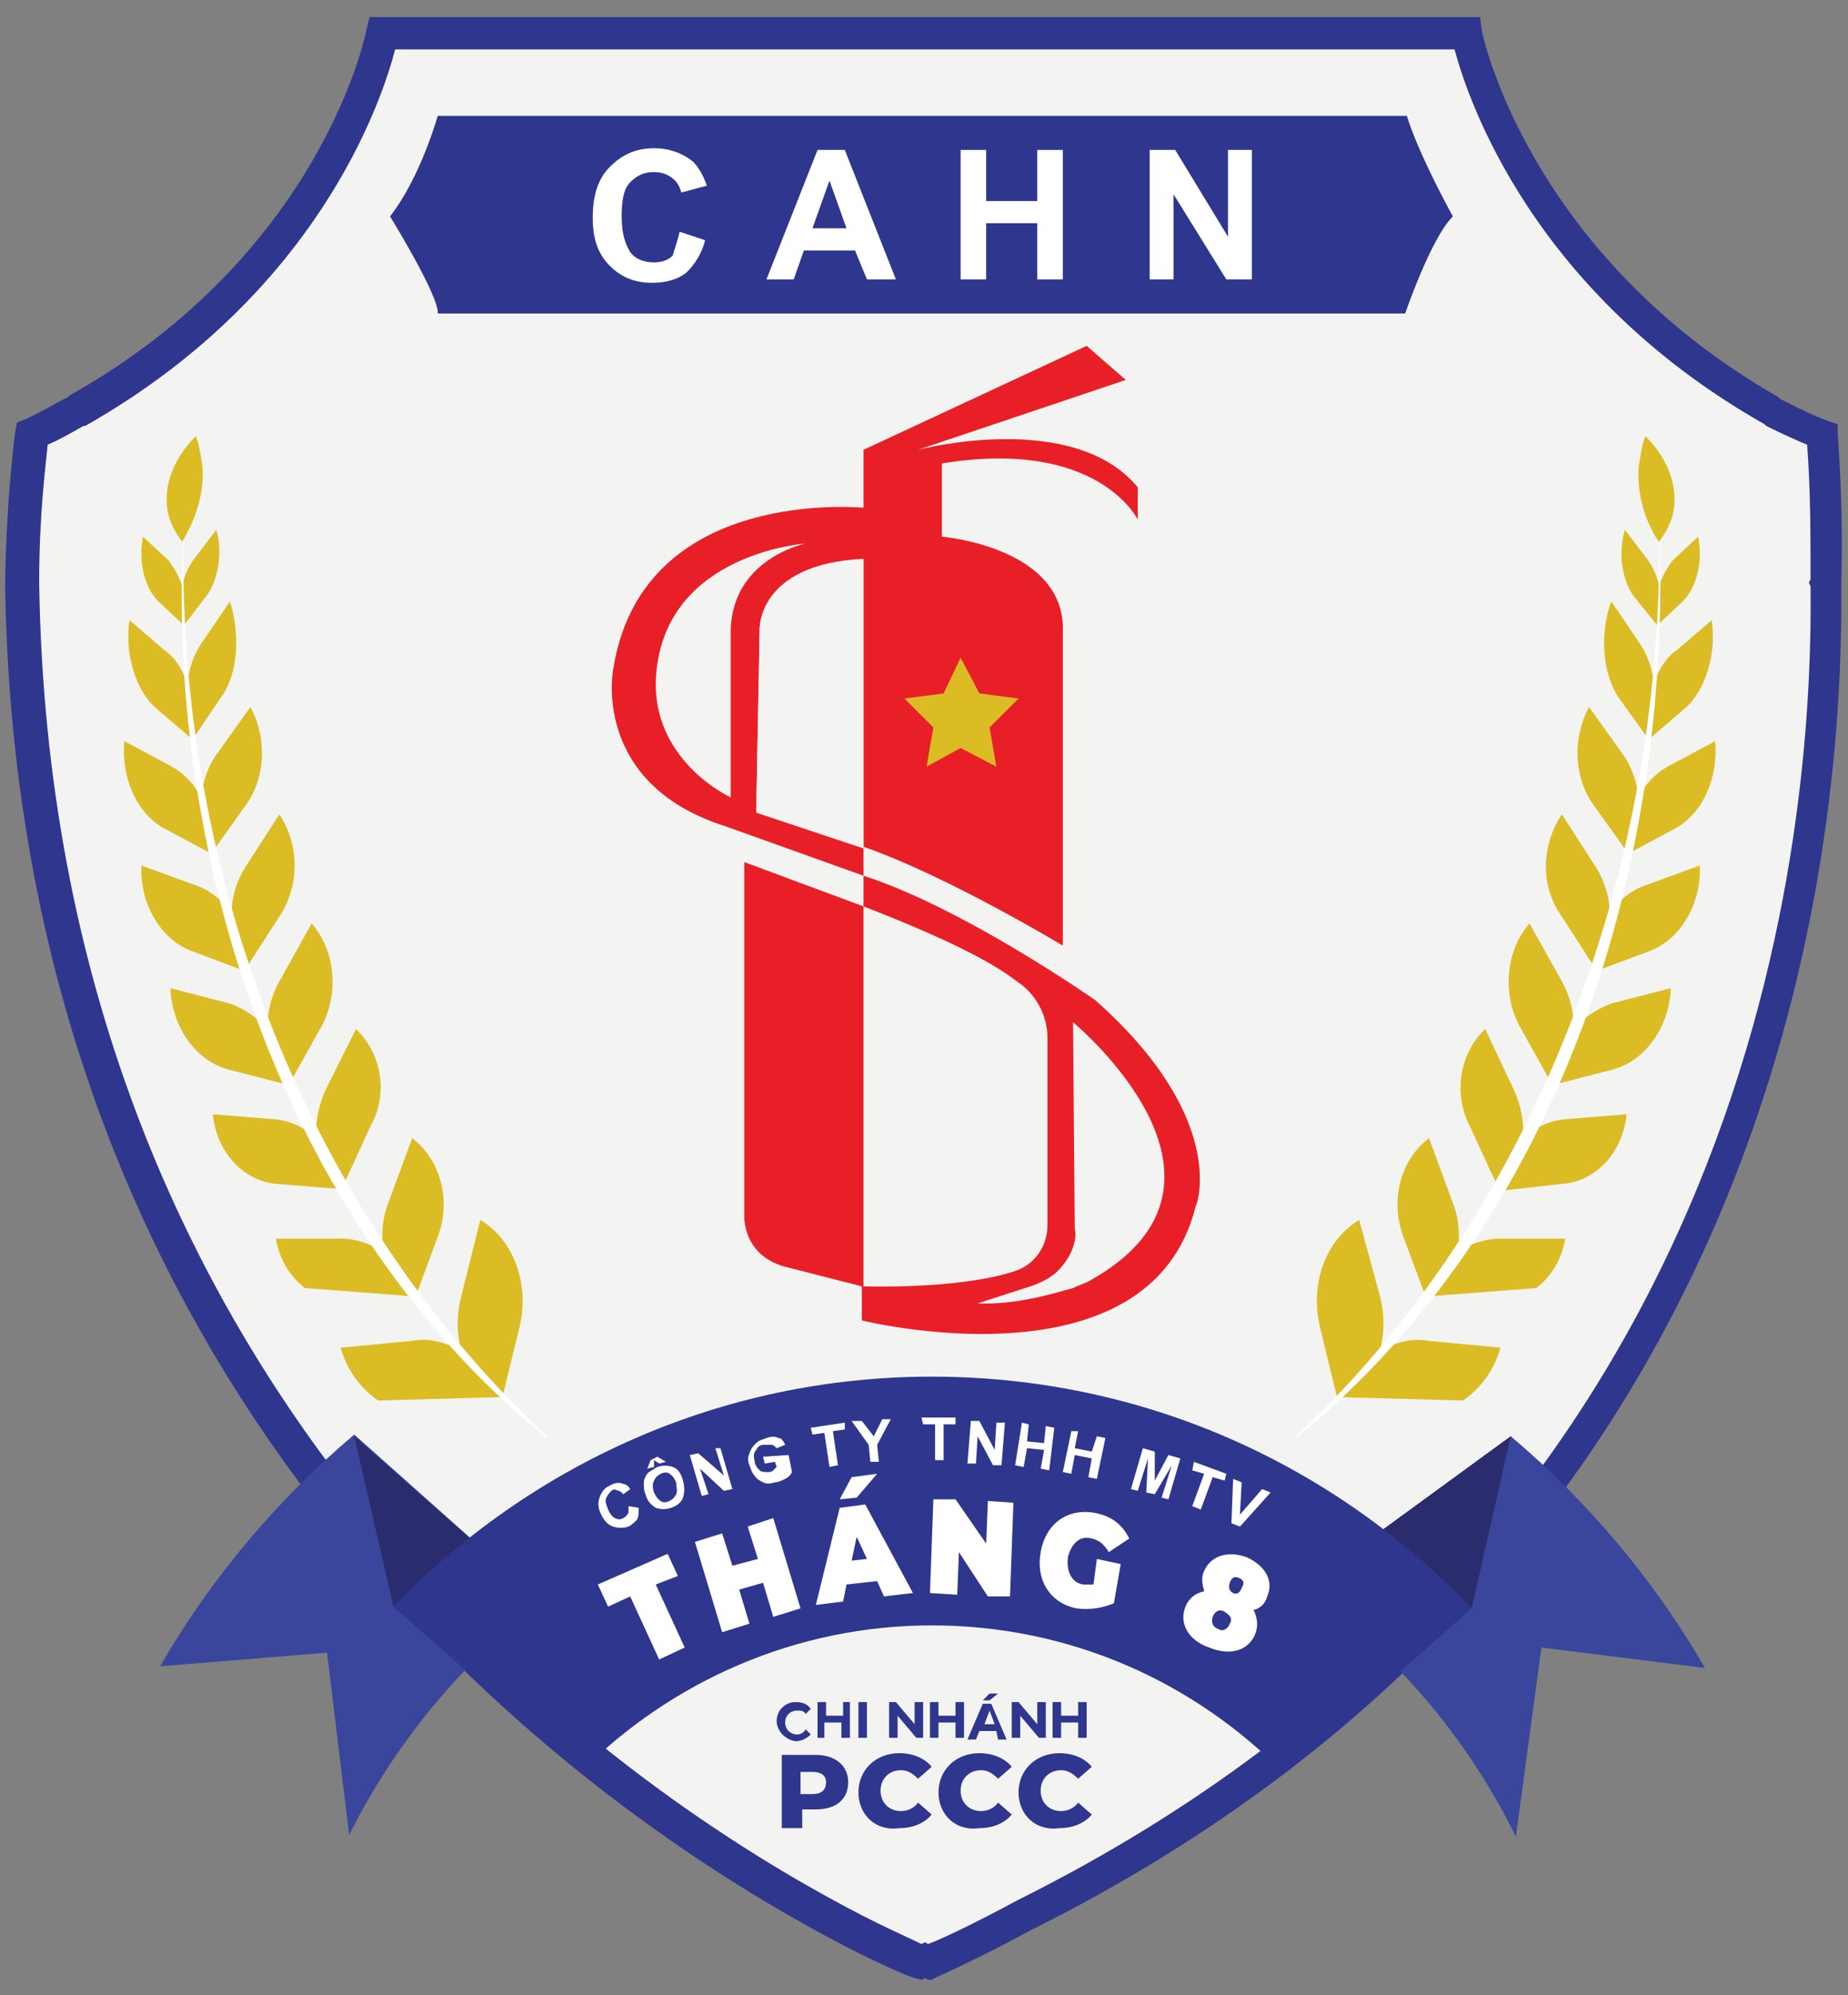
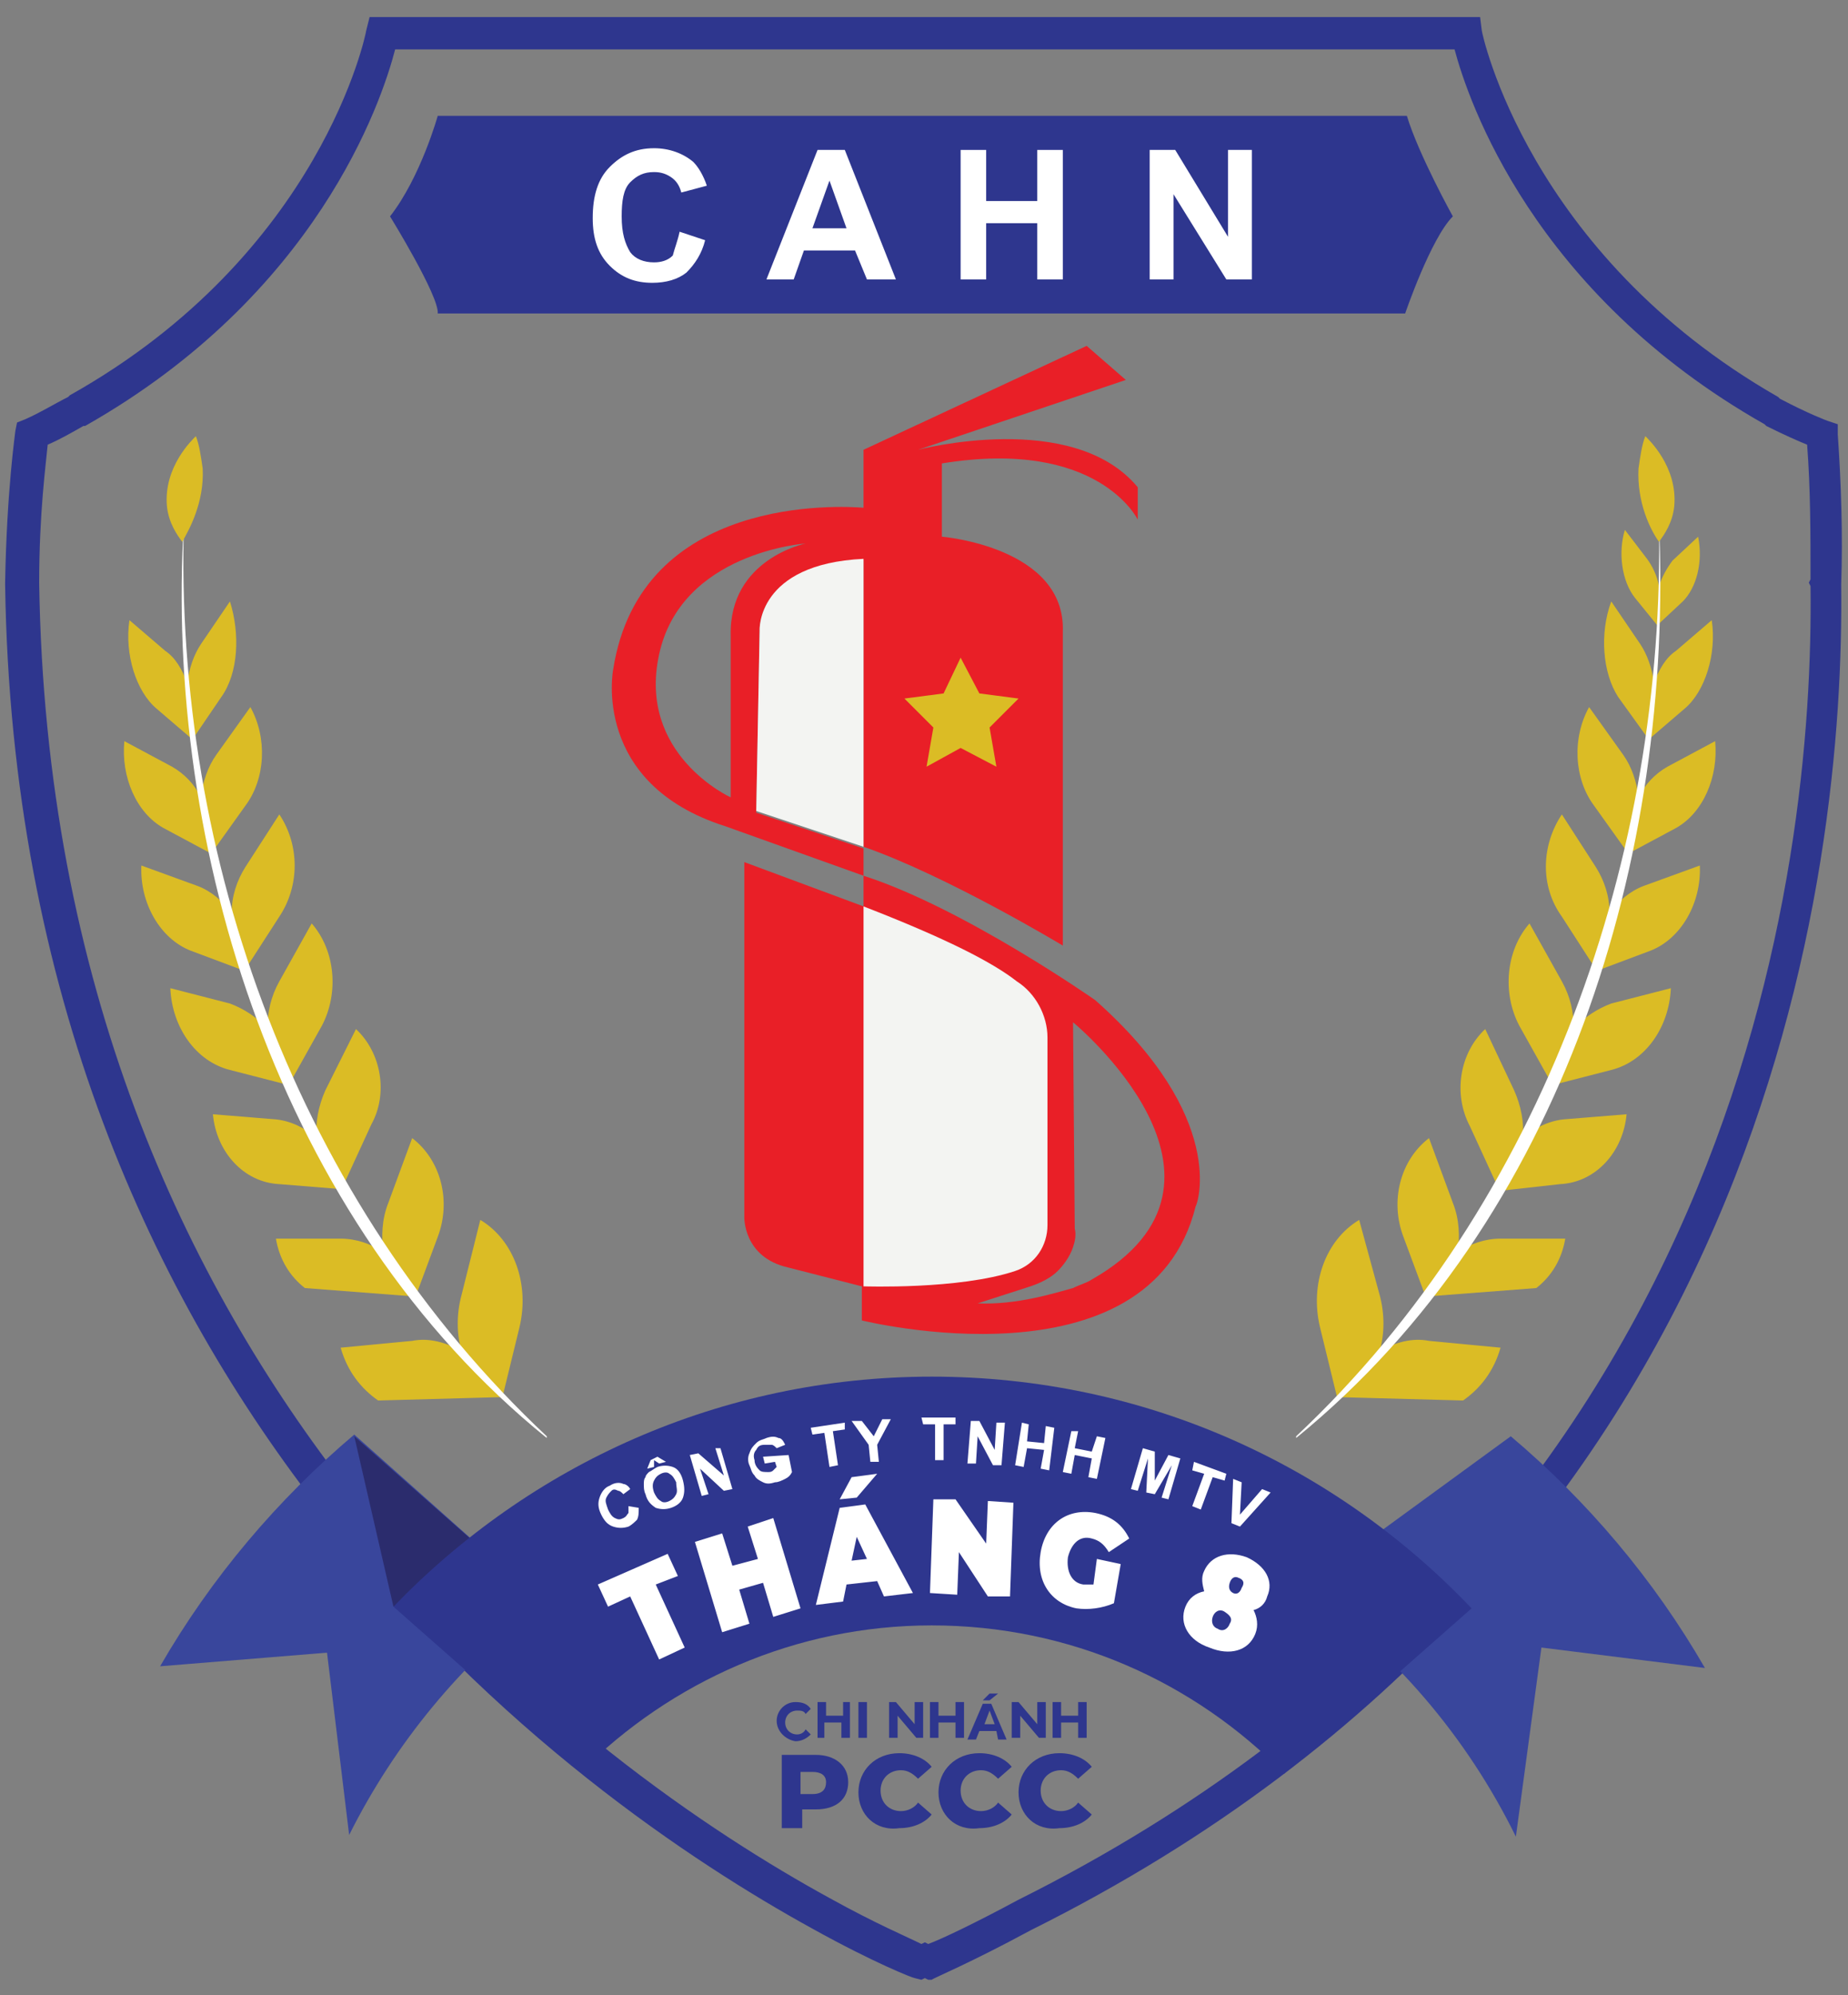
<svg xmlns="http://www.w3.org/2000/svg" version="1.1" id="Layer_1" x="0px" y="0px" viewBox="0 0 108.5 117.1" style="enable-background:new 0 0 108.5 117.1;" xml:space="preserve">
  <rect x="0" y="0" width="108.5" height="117.1" fill="#808080" stroke="none" />
  <style type="text/css">
	.st0{fill:#F3F4F2;}
	.st1{fill:#2E368E;}
	.st2{fill:#FFFFFF;}
	.st3{fill:#E91F27;}
	.st4{fill:#DBBC25;}
	.st5{fill:#39469C;}
	.st6{fill:#2B2C6D;}
</style>
  <g>
-     <path class="st0" d="M106.9,34.3C106.9,34.2,106.9,34.2,106.9,34.3c0-2.9,0-5.8-0.2-8.8c0,0-1.2-0.4-2.9-1.3c0,0,0,0-0.1,0   C88.3,15.4,85.7,1.9,85.7,1.9h-0.6H22.7h-0.6c0,0-2.6,13.5-17.9,22.2c0,0,0,0-0.1,0c-0.8,0.5-1.7,0.9-2.6,1.3c0,0-0.5,3.3-0.6,8.8   v0.1c0.7,47.7,33.4,70.6,47,78c3.6,2,5.8,2.9,5.8,2.9c0.1,0,0.1-0.1,0.2-0.1c0.1,0,0.1,0.1,0.2,0.1c0,0,2.2-0.9,5.8-2.8   C102.6,91.1,107.2,51.8,106.9,34.3z" />
    <g>
      <g>
        <g>
          <g>
            <path class="st1" d="M54.5,116.2l-0.2-0.1l-0.2,0.1l-0.4-0.1c-0.1,0-2.4-0.9-6-2.9C33.7,105.5,1,82.4,0.3,34.3v-0.1       c0.1-5.5,0.6-8.8,0.6-8.9L1,24.8l0.5-0.2c0.9-0.4,1.7-0.9,2.5-1.3l0.1-0.1C18.9,14.9,21.5,1.9,21.5,1.8L21.7,1h65.2L87,1.8       c0,0.1,2.7,13.1,17.4,21.5l0.1,0.1c1.7,0.9,2.8,1.3,2.8,1.3l0.6,0.2l0,0.6c0.2,2.9,0.3,5.9,0.2,8.8l0,0l0,0       c0.2,16.5-4,57.3-47.6,79c-3.5,1.9-5.7,2.8-5.8,2.9L54.5,116.2z M2.8,26.1c-0.1,1.1-0.5,4-0.5,8.1       c0.7,47.1,32.7,69.7,46.4,77.2c2.7,1.5,4.6,2.3,5.4,2.7l0.2-0.1l0.2,0.1c0.8-0.3,2.7-1.2,5.3-2.6       c42.5-21.2,46.7-60.8,46.5-77.1l-0.1-0.2l0.1-0.2c0-2.6,0-5.3-0.2-7.9c-0.5-0.2-1.4-0.6-2.4-1.1l-0.1-0.1       c-13.6-7.7-17.4-19-18.2-22H23.2C22.4,6,18.6,17.3,5,25L4.9,25C4.2,25.4,3.5,25.8,2.8,26.1z" />
          </g>
        </g>
      </g>
    </g>
    <path class="st1" d="M22.9,12.7c0,0,2.9,4.7,2.8,5.7h56.8c0,0,1.5-4.4,2.8-5.7c0,0-2-3.6-2.7-5.9H25.7   C25.7,6.8,24.7,10.4,22.9,12.7z" />
    <g>
      <path class="st2" d="M39.9,13.6l1.5,0.5c-0.2,0.8-0.6,1.4-1.1,1.9c-0.5,0.4-1.2,0.6-2,0.6c-1,0-1.8-0.3-2.5-1    c-0.7-0.7-1-1.6-1-2.8c0-1.3,0.3-2.3,1-3c0.7-0.7,1.5-1.1,2.6-1.1c0.9,0,1.7,0.3,2.3,0.8c0.3,0.3,0.6,0.8,0.8,1.4l-1.5,0.4    c-0.1-0.4-0.3-0.7-0.6-0.9c-0.3-0.2-0.6-0.3-1-0.3c-0.6,0-1,0.2-1.4,0.6c-0.4,0.4-0.5,1.1-0.5,2c0,1,0.2,1.6,0.5,2.1    c0.3,0.4,0.8,0.6,1.4,0.6c0.4,0,0.8-0.1,1.1-0.4C39.6,14.6,39.8,14.1,39.9,13.6z" />
      <path class="st2" d="M52.6,16.4h-1.7l-0.7-1.7h-3l-0.6,1.7h-1.6l3-7.6h1.6L52.6,16.4z M49.7,13.4l-1-2.8l-1,2.8H49.7z" />
      <path class="st2" d="M56.4,16.4V8.8h1.5v3h3v-3h1.5v7.6h-1.5v-3.3h-3v3.3H56.4z" />
      <path class="st2" d="M67.5,16.4V8.8H69l3.1,5.1V8.8h1.4v7.6H72l-3.1-5v5H67.5z" />
    </g>
    <g>
      <path class="st3" d="M66.8,28.6v1.9c0,0-2.3-4.8-11.5-3.3v4.3c0,0,7.3,0.6,7.1,5.6v18.4c0,0-6.8-4.1-11.7-5.8V26.4l13.1-6.1l2.3,2    l-12.2,4.1C53.9,26.4,63,24,66.8,28.6z" />
      <path class="st3" d="M50.7,29.8C49.4,29.7,37.6,29,36,39.3c0,0-1.3,6.7,6.6,9.2l8.1,2.9v-1.6l-6.3-2.1L44.6,37    c0,0-0.2-3.9,6.1-4.1c0,0,0.1,0,0.1,0v-3.1C50.8,29.8,50.8,29.8,50.7,29.8z M42.9,37.3v9.5c0,0-5.5-2.5-4.2-8.4    c1.3-6,8.6-6.5,8.6-6.5S42.8,32.8,42.9,37.3z" />
      <path class="st0" d="M50.7,32.8v16.9l-6.3-2.1L44.6,37C44.6,37,44.4,33.1,50.7,32.8z" />
      <path class="st3" d="M64.3,58.7c0,0-7.7-5.4-13.6-7.3l0,1.8l-7-2.6v20.8c0,0-0.1,2.4,2.6,3l4.3,1.1v2c0,0,16.9,4.2,19.6-6.7    C70.3,70.7,72.1,65.6,64.3,58.7z M64.1,75.1c-0.3,0.2-0.7,0.3-1.1,0.5c-1.1,0.3-3.3,1-5.6,0.9l3.1-1c0.6-0.2,1.2-0.5,1.6-0.9    c0.3-0.3,0.7-0.8,0.9-1.4c0.1-0.3,0.2-0.7,0.1-1.1L63,60C63,60,74.3,69.3,64.1,75.1z" />
      <polygon class="st4" points="56.4,38.6 57.5,40.7 59.8,41 58.1,42.7 58.5,45 56.4,43.9 54.4,45 54.8,42.7 53.1,41 55.4,40.7   " />
      <path class="st0" d="M50.7,53.2v22.3c0,0,5.6,0.2,8.9-0.9c1.2-0.4,1.9-1.5,1.9-2.7c0-2.7,0-8.2,0-11c0-1.3-0.7-2.6-1.8-3.3    C58.3,56.5,55.6,55.1,50.7,53.2z" />
    </g>
    <g>
      <g>
        <path class="st5" d="M76.5,93.2c5.3,3.7,9.6,8.7,12.5,14.6l1.5-11.1l9.6,1.2c-3-5.2-6.9-9.8-11.4-13.6L76.5,93.2z" />
        <path class="st5" d="M19.2,97l1.3,10.7c2.7-5.4,6.6-10.1,11.3-13.7l-11-9.8c-4.5,3.8-8.4,8.4-11.4,13.6L19.2,97z" />
      </g>
-       <polygon class="st6" points="86.4,94.4 88.7,84.3 76.5,93.2   " />
      <polygon class="st6" points="23.1,94.3 20.8,84.3 31.8,94   " />
      <path class="st1" d="M54.7,80.8c-12.4,0-23.6,5.2-31.6,13.5l11,9.7c5.3-5.3,12.6-8.6,20.6-8.6c8.1,0,15.4,3.3,20.7,8.7l11-9.7    C78.4,86,67.2,80.8,54.7,80.8z" />
    </g>
    <g>
      <g>
        <g>
          <path class="st2" d="M43.9,89.6l0.6,1.9L43,91.9L42.4,90l-1.6,0.5l1.6,5.3l1.6-0.5l-0.6-2l1.4-0.4l0.6,2l1.6-0.5l-1.6-5.3      L43.9,89.6z M51.5,86.5l-1.5,0.2L49.3,88l1-0.1L51.5,86.5z M39.8,92.5l-0.6-1.3L35.1,93l0.6,1.3l1.3-0.6l1.7,3.7l1.5-0.7      l-1.7-3.7L39.8,92.5z M57.9,90.6L56.1,88L54.8,88l-0.2,5.5l1.6,0.1l0.1-2.5l1.7,2.6l1.3,0l0.2-5.5L58,88.1L57.9,90.6z       M73.2,91.4c-1.1-0.4-2.1-0.1-2.5,0.8c-0.2,0.4-0.1,0.8,0,1.2c-0.5,0.1-0.9,0.4-1.1,0.9c-0.4,1,0.2,2,1.4,2.4      c1.2,0.5,2.3,0.2,2.7-0.8c0.2-0.5,0.1-1-0.1-1.4c0.4-0.1,0.7-0.4,0.8-0.8C74.8,92.8,74.3,91.9,73.2,91.4z M72.2,95.3      c-0.1,0.3-0.4,0.5-0.7,0.3c-0.3-0.1-0.4-0.4-0.3-0.7c0.1-0.3,0.4-0.5,0.7-0.3S72.4,95,72.2,95.3z M72.9,93.2      c-0.1,0.3-0.3,0.4-0.5,0.3s-0.3-0.3-0.2-0.6s0.3-0.4,0.5-0.3C73,92.7,73.1,92.9,72.9,93.2z M64.1,90.3c0.4,0.1,0.7,0.3,1,0.8      l1.2-0.8c-0.4-0.8-1-1.3-2-1.5c-1.6-0.3-2.9,0.6-3.2,2.3c-0.3,1.7,0.6,3,2.1,3.3c0.7,0.1,1.5,0,2.2-0.3l0.4-2.3l-1.4-0.3      L64.2,93C64,93,63.8,93,63.6,93c-0.7-0.1-1-0.8-0.9-1.6C62.9,90.6,63.4,90.1,64.1,90.3z M49.3,88.5l-1.4,5.7l1.6-0.2l0.2-1      l1.8-0.2l0.4,0.9l1.7-0.2l-2.8-5.2L49.3,88.5z M50,91.6l0.3-1.4l0.6,1.3L50,91.6z" />
        </g>
      </g>
      <g>
        <g>
          <path class="st2" d="M39.5,86.1c-0.3-0.1-0.6-0.1-0.9,0c-0.2,0.1-0.3,0.2-0.5,0.3c-0.1,0.1-0.2,0.2-0.2,0.3      c-0.1,0.1-0.1,0.3-0.1,0.4c0,0.2,0,0.4,0.1,0.6c0.1,0.4,0.3,0.6,0.6,0.8c0.3,0.1,0.6,0.1,0.9,0c0.3-0.1,0.6-0.3,0.7-0.6      c0.1-0.3,0.1-0.6,0-1C40,86.5,39.8,86.2,39.5,86.1z M39.7,87.7c-0.1,0.2-0.2,0.3-0.4,0.4c-0.2,0.1-0.4,0.1-0.5,0      c-0.2-0.1-0.3-0.3-0.4-0.5c-0.1-0.3-0.1-0.5,0-0.7c0.1-0.2,0.2-0.3,0.4-0.4s0.4-0.1,0.5,0c0.2,0.1,0.3,0.3,0.4,0.5      C39.7,87.3,39.8,87.5,39.7,87.7z M44.8,85.5l0.1,0.4l0.6-0.1l0.1,0.3c-0.1,0.1-0.1,0.1-0.2,0.2c-0.1,0.1-0.2,0.1-0.3,0.1      c-0.2,0-0.4,0-0.5-0.1s-0.3-0.3-0.3-0.6c-0.1-0.3,0-0.5,0.1-0.6c0.1-0.2,0.2-0.3,0.5-0.3c0.1,0,0.3,0,0.4,0      c0.1,0,0.2,0.1,0.3,0.2l0.5-0.2c-0.1-0.2-0.2-0.4-0.4-0.4c-0.2-0.1-0.4-0.1-0.7,0c-0.2,0.1-0.4,0.1-0.6,0.3      c-0.2,0.2-0.3,0.3-0.4,0.6c-0.1,0.2-0.1,0.5,0,0.7c0.1,0.2,0.1,0.4,0.3,0.6c0.1,0.2,0.3,0.3,0.5,0.4c0.2,0.1,0.4,0.1,0.7,0      c0.2,0,0.4-0.1,0.6-0.2c0.2-0.1,0.3-0.2,0.4-0.4l-0.2-1L44.8,85.5z M49.6,83.5l-2,0.3l0.1,0.4l0.7-0.1l0.3,2l0.5-0.1l-0.3-2      l0.7-0.1L49.6,83.5z M42,85l0.5,1.6L41,85.3l-0.5,0.1l0.7,2.4l0.4-0.1l-0.5-1.5l1.4,1.3l0.5-0.1l-0.7-2.4L42,85z M36.9,88.4      c0,0.2,0,0.3,0,0.4c-0.1,0.1-0.1,0.2-0.3,0.3c-0.2,0.1-0.3,0.1-0.5,0c-0.2-0.1-0.3-0.3-0.4-0.5c-0.1-0.3-0.2-0.5-0.1-0.7      c0.1-0.2,0.2-0.3,0.3-0.4c0.1-0.1,0.2-0.1,0.4,0c0.1,0,0.2,0.1,0.3,0.2l0.4-0.3c-0.1-0.2-0.3-0.3-0.4-0.3      c-0.2-0.1-0.5-0.1-0.8,0.1c-0.3,0.1-0.5,0.4-0.6,0.7s-0.1,0.6,0.1,1c0.2,0.4,0.4,0.6,0.7,0.7c0.3,0.1,0.6,0.1,0.9,0      c0.2-0.1,0.4-0.3,0.5-0.4c0.1-0.2,0.1-0.4,0.1-0.7L36.9,88.4z M38.4,85.7l0.3,0.2l0.4-0.1l-0.5-0.3l-0.4,0.2L38,86.2l0.4-0.1      L38.4,85.7z M64.1,85.2l-1-0.2l0.2-1L62.9,84l-0.5,2.4l0.5,0.1l0.2-1.1l1,0.2l-0.2,1.1l0.5,0.1l0.5-2.4l-0.5-0.1L64.1,85.2z       M70,86.3l0.7,0.2L70,88.4l0.5,0.2l0.7-1.9l0.7,0.2l0.1-0.4l-1.9-0.7L70,86.3z M51.8,83.3l-0.5,1l-0.7-0.9l-0.6,0l1,1.4l0.1,1      l0.5,0l-0.1-1l0.8-1.5L51.8,83.3z M67.8,86.9l0-1.7l-0.7-0.2l-0.7,2.4l0.4,0.1l0.6-1.9l-0.1,2l0.5,0.1l1-1.7l-0.6,1.9l0.4,0.1      l0.7-2.4l-0.7-0.2L67.8,86.9z M74.1,87.4l-1.3,1.5l0.1-1.9l-0.5-0.2l-0.1,2.6l0.5,0.2l1.8-2L74.1,87.4z M54.2,83.6l0.7,0l0,2.1      l0.5,0l0-2.1l0.7,0l0-0.4l-2,0L54.2,83.6z M61.3,84.7l-1-0.1l0.1-1L60,83.5L59.6,86l0.5,0.1l0.2-1.1l1,0.1l-0.2,1.1l0.5,0.1      l0.3-2.5l-0.5-0.1L61.3,84.7z M58.4,85.1l-0.9-1.7l-0.5,0l-0.2,2.5l0.5,0l0.1-1.6l0.9,1.7l0.5,0l0.2-2.5l-0.5,0L58.4,85.1z" />
        </g>
      </g>
    </g>
    <g>
      <path class="st1" d="M45.6,101c0-0.6,0.5-1.1,1.1-1.1c0.4,0,0.7,0.1,0.9,0.4l-0.3,0.3c-0.1-0.2-0.3-0.2-0.5-0.2    c-0.4,0-0.7,0.3-0.7,0.7s0.3,0.7,0.7,0.7c0.2,0,0.4-0.1,0.5-0.3l0.3,0.3c-0.2,0.2-0.5,0.4-0.9,0.4C46.1,102.1,45.6,101.6,45.6,101    z" />
      <path class="st1" d="M49.9,99.9v2.1h-0.5v-0.9h-1v0.9H48v-2.1h0.5v0.8h1v-0.8H49.9z" />
      <path class="st1" d="M50.4,99.9h0.5v2.1h-0.5V99.9z" />
      <path class="st1" d="M54.2,99.9v2.1h-0.4l-1.1-1.3v1.3h-0.5v-2.1h0.4l1.1,1.3v-1.3H54.2z" />
      <path class="st1" d="M56.6,99.9v2.1h-0.5v-0.9h-1v0.9h-0.5v-2.1h0.5v0.8h1v-0.8H56.6z" />
      <path class="st1" d="M58.5,101.6h-1l-0.2,0.5h-0.5l0.9-2.1h0.5l0.9,2.1h-0.5L58.5,101.6z M58.4,101.2l-0.3-0.8l-0.3,0.8H58.4z     M58.1,99.8h-0.4l0.4-0.4h0.5L58.1,99.8z" />
      <path class="st1" d="M61.4,99.9v2.1H61l-1.1-1.3v1.3h-0.5v-2.1h0.4l1.1,1.3v-1.3H61.4z" />
      <path class="st1" d="M63.8,99.9v2.1h-0.5v-0.9h-1v0.9h-0.5v-2.1h0.5v0.8h1v-0.8H63.8z" />
      <path class="st1" d="M49.8,104.6c0,1-0.7,1.6-1.9,1.6h-0.8v1.1h-1.2V103h2C49,103,49.8,103.6,49.8,104.6z M48.5,104.6    c0-0.4-0.3-0.6-0.8-0.6h-0.7v1.3h0.7C48.3,105.3,48.5,105,48.5,104.6z" />
      <path class="st1" d="M50.4,105.2c0-1.3,1-2.3,2.4-2.3c0.8,0,1.5,0.3,1.9,0.8l-0.8,0.7c-0.3-0.3-0.6-0.5-1-0.5    c-0.7,0-1.2,0.5-1.2,1.2c0,0.7,0.5,1.2,1.2,1.2c0.4,0,0.8-0.2,1-0.5l0.8,0.7c-0.4,0.5-1.1,0.8-1.9,0.8    C51.4,107.5,50.4,106.5,50.4,105.2z" />
      <path class="st1" d="M55.1,105.2c0-1.3,1-2.3,2.4-2.3c0.8,0,1.5,0.3,1.9,0.8l-0.8,0.7c-0.3-0.3-0.6-0.5-1-0.5    c-0.7,0-1.2,0.5-1.2,1.2c0,0.7,0.5,1.2,1.2,1.2c0.4,0,0.8-0.2,1-0.5l0.8,0.7c-0.4,0.5-1.1,0.8-1.9,0.8    C56.1,107.5,55.1,106.5,55.1,105.2z" />
      <path class="st1" d="M59.8,105.2c0-1.3,1-2.3,2.4-2.3c0.8,0,1.5,0.3,1.9,0.8l-0.8,0.7c-0.3-0.3-0.6-0.5-1-0.5    c-0.7,0-1.2,0.5-1.2,1.2c0,0.7,0.5,1.2,1.2,1.2c0.4,0,0.8-0.2,1-0.5l0.8,0.7c-0.4,0.5-1.1,0.8-1.9,0.8    C60.8,107.5,59.8,106.5,59.8,105.2z" />
    </g>
    <g>
      <g>
        <g>
-           <path class="st4" d="M12.7,31.1l-1.3,1.7c-0.3,0.4-0.6,1-0.7,1.6c-0.2-0.6-0.5-1.1-0.8-1.5l-1.5-1.4c-0.3,1.5,0.1,3,0.9,3.8      l1.5,1.4c0,0,0,0,0,0l0,0l0,0c0,0,0,0,0,0l1.3-1.7C12.8,34.1,13.1,32.4,12.7,31.1z" />
-         </g>
+           </g>
      </g>
      <g>
        <g>
          <path class="st4" d="M13.5,35.3l-1.7,2.5c-0.4,0.6-0.7,1.4-0.8,2.3c-0.3-0.8-0.7-1.5-1.3-1.9l-2.1-1.8c-0.3,2,0.4,4.2,1.6,5.2      l2.1,1.8c0,0,0,0,0,0.1l0,0l0,0c0,0,0,0,0-0.1l1.7-2.5C14,39.5,14.1,37.2,13.5,35.3z" />
        </g>
      </g>
      <g>
        <g>
          <path class="st4" d="M14.7,41.5l-2,2.8c-0.5,0.7-0.8,1.6-0.9,2.5c-0.4-0.8-1-1.4-1.7-1.8l-2.8-1.5c-0.2,2.1,0.7,4.2,2.3,5.1      l2.8,1.5c0,0,0,0,0,0.1l0,0l0,0c0,0,0,0,0-0.1l2-2.8C15.6,45.7,15.7,43.3,14.7,41.5z" />
        </g>
      </g>
      <g>
        <g>
          <path class="st4" d="M16.4,47.8l-2,3.1c-0.5,0.8-0.8,1.7-0.8,2.7c-0.5-0.7-1.2-1.3-2-1.6l-3.3-1.2c-0.1,2.2,1.1,4.3,2.9,5      l3.2,1.2c0,0,0,0,0,0l0,0l0,0c0,0,0,0,0-0.1l2-3.1C17.6,52,17.6,49.6,16.4,47.8z" />
        </g>
      </g>
      <g>
        <g>
-           <path class="st4" d="M18.3,54.2l-1.9,3.4c-0.5,0.9-0.7,1.8-0.7,2.8c-0.6-0.7-1.4-1.2-2.2-1.5L10,58c0.1,2.3,1.5,4.3,3.5,4.8      l3.5,0.9c0,0,0,0,0,0l0,0l0,0c0,0,0,0,0-0.1l1.9-3.4C19.9,58.3,19.7,55.8,18.3,54.2z" />
+           <path class="st4" d="M18.3,54.2l-1.9,3.4c-0.5,0.9-0.7,1.8-0.7,2.8c-0.6-0.7-1.4-1.2-2.2-1.5L10,58c0.1,2.3,1.5,4.3,3.5,4.8      l3.5,0.9c0,0,0,0,0,0l0,0l0,0c0,0,0,0,0-0.1l1.9-3.4C19.9,58.3,19.7,55.8,18.3,54.2" />
        </g>
      </g>
      <g>
        <g>
          <path class="st4" d="M20.9,60.4L19.1,64c-0.4,0.9-0.6,1.9-0.5,2.8c-0.7-0.6-1.5-1-2.4-1.1l-3.7-0.3c0.2,2.2,1.8,4,3.9,4.1      l3.7,0.3c0,0,0,0,0,0l0,0l0,0c0,0,0,0,0-0.1l1.7-3.7C22.8,64.2,22.4,61.8,20.9,60.4z" />
        </g>
      </g>
      <path class="st4" d="M17.9,75.6l6.5,0.5l1.3-3.5c0.8-2.1,0.2-4.5-1.5-5.8l-1.4,3.8c-0.4,1-0.4,2-0.3,2.9c-0.7-0.5-1.6-0.8-2.5-0.8    l-3.8,0C16.4,73.9,17,74.9,17.9,75.6z" />
      <path class="st4" d="M22.2,82.2l7.3-0.2l1-4.1c0.6-2.5-0.3-5.1-2.3-6.3L27.1,76c-0.3,1.1-0.3,2.3,0,3.3c-0.9-0.5-1.9-0.8-2.9-0.6    L20,79.1C20.4,80.5,21.2,81.5,22.2,82.2z" />
      <g>
        <path class="st2" d="M10.8,30.6c-0.6,19.8,6.7,40,21.3,53.7c0,0,0,0,0,0l0,0.1l0,0C16.4,71.7,9.6,49.8,10.8,30.6L10.8,30.6z" />
      </g>
      <g>
        <g>
          <path class="st4" d="M10.7,31.8c-0.3-0.4-0.8-1.1-0.9-2.1c-0.2-2.3,1.5-3.9,1.7-4.1c0.2,0.5,0.3,1.2,0.4,1.9      C12,29.5,11.1,31.1,10.7,31.8z" />
        </g>
      </g>
    </g>
    <g>
      <g>
        <g>
          <path class="st4" d="M95.4,31.1l1.3,1.7c0.3,0.4,0.6,1,0.7,1.6c0.2-0.6,0.5-1.1,0.8-1.5l1.5-1.4c0.3,1.5-0.1,3-0.9,3.8l-1.5,1.4      c0,0,0,0,0,0l0,0l0,0c0,0,0,0,0,0L96,35.1C95.2,34.1,95,32.4,95.4,31.1z" />
        </g>
      </g>
      <g>
        <g>
          <path class="st4" d="M94.6,35.3l1.7,2.5c0.4,0.6,0.7,1.4,0.8,2.3c0.3-0.8,0.7-1.5,1.3-1.9l2.1-1.8c0.3,2-0.4,4.2-1.6,5.2      l-2.1,1.8c0,0,0,0,0,0.1l0,0l0,0c0,0,0,0,0-0.1L95,40.9C94.1,39.5,93.9,37.2,94.6,35.3z" />
        </g>
      </g>
      <g>
        <g>
          <path class="st4" d="M93.3,41.5l2,2.8c0.5,0.7,0.8,1.6,0.9,2.5c0.4-0.8,1-1.4,1.7-1.8l2.8-1.5c0.2,2.1-0.7,4.2-2.3,5.1l-2.8,1.5      c0,0,0,0,0,0.1l0,0l0,0c0,0,0,0,0-0.1l-2-2.8C92.4,45.7,92.3,43.3,93.3,41.5z" />
        </g>
      </g>
      <g>
        <g>
          <path class="st4" d="M91.7,47.8l2,3.1c0.5,0.8,0.8,1.7,0.8,2.7c0.5-0.7,1.2-1.3,2-1.6l3.3-1.2c0.1,2.2-1.1,4.3-2.9,5L93.7,57      c0,0,0,0,0,0l0,0l0,0c0,0,0,0,0-0.1l-2-3.1C90.4,52,90.5,49.6,91.7,47.8z" />
        </g>
      </g>
      <g>
        <g>
          <path class="st4" d="M89.8,54.2l1.9,3.4c0.5,0.9,0.7,1.8,0.7,2.8c0.6-0.7,1.4-1.2,2.2-1.5l3.5-0.9c-0.1,2.3-1.5,4.3-3.5,4.8      l-3.5,0.9c0,0,0,0,0,0l0,0l0,0c0,0,0,0,0-0.1l-1.9-3.4C88.2,58.3,88.4,55.8,89.8,54.2z" />
        </g>
      </g>
      <g>
        <g>
          <path class="st4" d="M87.2,60.4l1.7,3.6c0.4,0.9,0.6,1.9,0.5,2.8c0.7-0.6,1.5-1,2.4-1.1l3.7-0.3c-0.2,2.2-1.8,4-3.9,4.1L88,69.9      c0,0,0,0,0,0l0,0l0,0c0,0,0,0,0-0.1l-1.7-3.7C85.3,64.2,85.7,61.8,87.2,60.4z" />
        </g>
      </g>
      <path class="st4" d="M90.2,75.6l-6.5,0.5l-1.3-3.5c-0.8-2.1-0.2-4.5,1.5-5.8l1.4,3.8c0.4,1,0.4,2,0.3,2.9c0.7-0.5,1.6-0.8,2.5-0.8    l3.8,0C91.7,73.9,91.1,74.9,90.2,75.6z" />
      <path class="st4" d="M85.9,82.2L78.5,82l-1-4.1c-0.6-2.5,0.3-5.1,2.3-6.3L81,76c0.3,1.1,0.3,2.3,0,3.3c0.9-0.5,1.9-0.8,2.9-0.6    l4.2,0.4C87.7,80.5,86.9,81.5,85.9,82.2z" />
      <g>
        <path class="st2" d="M97.4,30.6c0.9,19.7-5.6,41-21.3,53.8c0,0,0,0,0,0s0-0.1,0-0.1s0,0,0,0C90.7,70.6,97.8,50.1,97.4,30.6     L97.4,30.6z" />
      </g>
      <g>
        <g>
          <path class="st4" d="M97.4,31.8c0.3-0.4,0.8-1.1,0.9-2.1c0.2-2.3-1.5-3.9-1.7-4.1c-0.2,0.5-0.3,1.2-0.4,1.9      C96.1,29.5,96.9,31.1,97.4,31.8z" />
        </g>
      </g>
    </g>
  </g>
</svg>